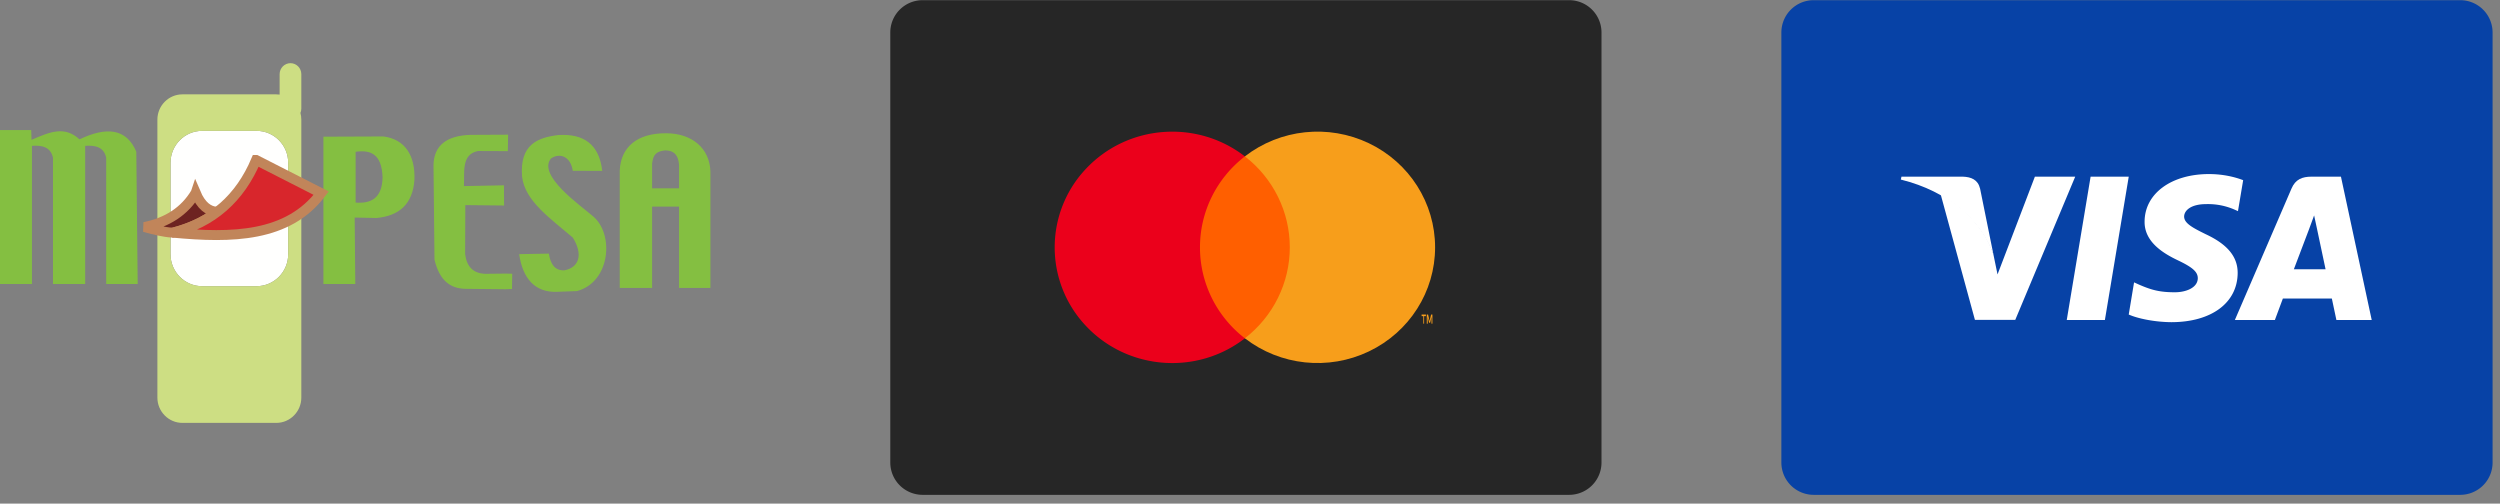
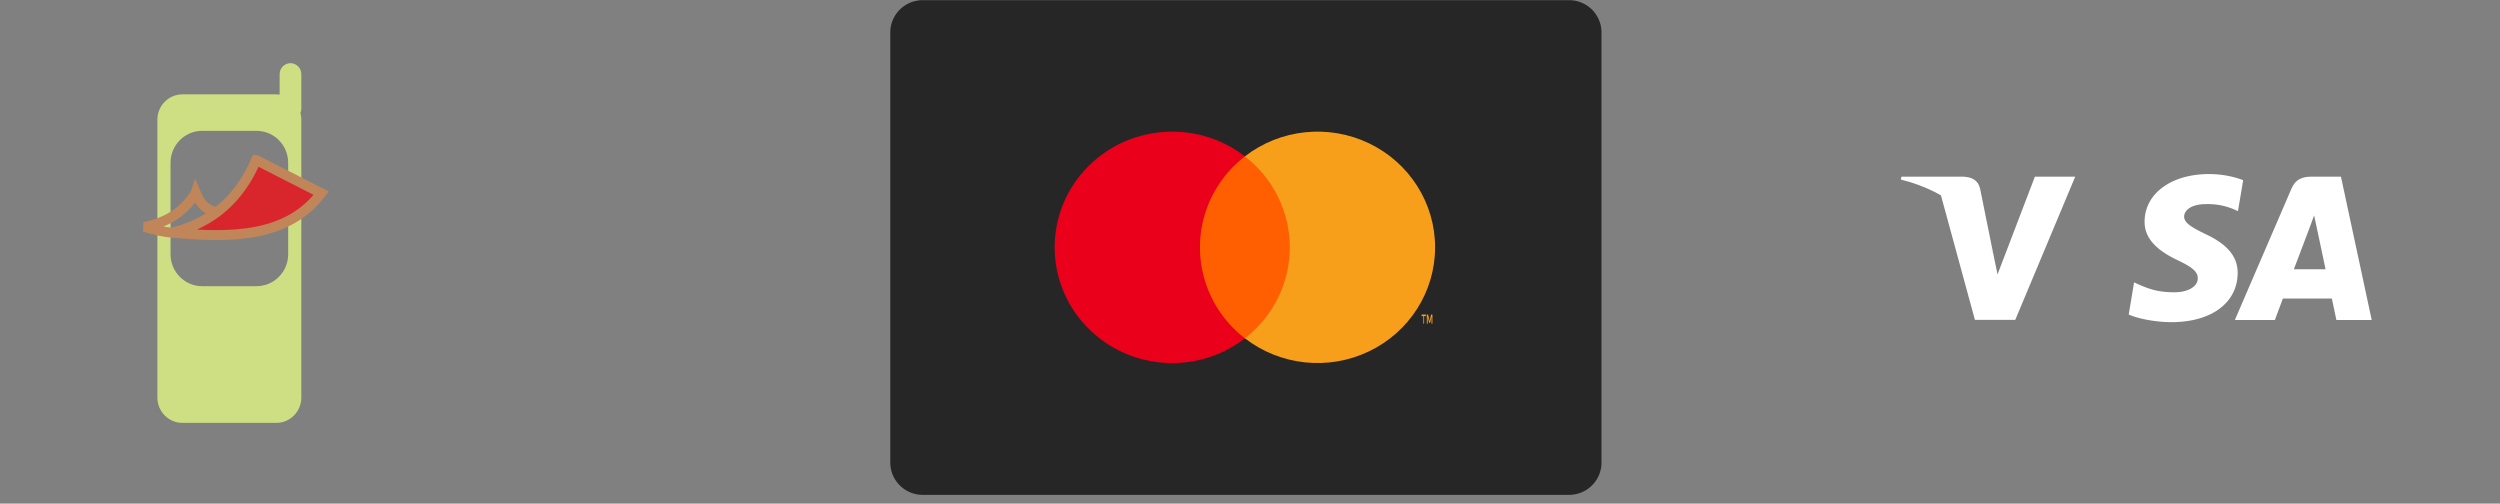
<svg xmlns="http://www.w3.org/2000/svg" width="278" height="56">
  <rect width="100%" height="100%" fill="#808080" stroke="none" />
  <g fill="none" fill-rule="evenodd">
    <path d="M99 3.608A3.594 3.594 0 0 1 102.59.02h71.907a3.596 3.596 0 0 1 3.59 3.588v47.83a3.594 3.594 0 0 1-3.59 3.588H102.59A3.596 3.596 0 0 1 99 51.438V3.608z" fill="#262626" />
    <path fill="#FF5F00" d="M132.142 17.388h12.586v20.23h-12.586z" />
    <path d="M133.438 27.505c-.003-3.947 1.838-7.676 4.993-10.113-5.36-4.146-13.056-3.542-17.681 1.387a12.715 12.715 0 0 0 0 17.456c4.625 4.928 12.322 5.532 17.681 1.387-3.156-2.438-4.997-6.169-4.993-10.117z" fill="#EB001B" />
    <path d="M158.36 35.994v-.842h.2v-.175h-.477v.175h.188v.842h.088zm.923 0v-1.017h-.144l-.168.727-.168-.727h-.144v1.017h.104v-.77l.156.661h.108l.156-.66v.77h.1z" fill="#F79E1B" fill-rule="nonzero" />
    <path d="M159.583 27.505c0 4.926-2.858 9.419-7.36 11.571-4.502 2.153-9.857 1.587-13.792-1.458 3.154-2.439 4.995-6.168 4.995-10.115s-1.841-7.676-4.995-10.115c3.935-3.044 9.29-3.61 13.792-1.458 4.502 2.153 7.36 6.646 7.36 11.571v.004z" fill="#F79E1B" />
    <g>
-       <path d="M198.088 3.608a3.594 3.594 0 0 1 3.59-3.588h71.907a3.596 3.596 0 0 1 3.59 3.588v47.83a3.594 3.594 0 0 1-3.59 3.588h-71.907a3.596 3.596 0 0 1-3.59-3.588V3.608z" fill="#0742A6" />
      <g fill="#FFF">
-         <path d="M234.063 35.587h-4.241l2.653-15.942h4.241zM249.44 20.035c-.837-.323-2.164-.679-3.805-.679-4.189 0-7.138 2.17-7.156 5.274-.035 2.29 2.112 3.562 3.717 4.325 1.641.78 2.199 1.29 2.199 1.985-.017 1.068-1.326 1.56-2.547 1.56-1.694 0-2.601-.253-3.98-.848l-.559-.254-.593 3.578c.995.44 2.828.832 4.73.849 4.451 0 7.349-2.137 7.383-5.445.017-1.814-1.117-3.205-3.56-4.341-1.484-.73-2.393-1.222-2.393-1.968.018-.679.769-1.373 2.444-1.373a7.385 7.385 0 0 1 3.16.61l.383.17.577-3.443z" />
+         <path d="M234.063 35.587h-4.241h4.241zM249.44 20.035c-.837-.323-2.164-.679-3.805-.679-4.189 0-7.138 2.17-7.156 5.274-.035 2.29 2.112 3.562 3.717 4.325 1.641.78 2.199 1.29 2.199 1.985-.017 1.068-1.326 1.56-2.547 1.56-1.694 0-2.601-.253-3.98-.848l-.559-.254-.593 3.578c.995.44 2.828.832 4.73.849 4.451 0 7.349-2.137 7.383-5.445.017-1.814-1.117-3.205-3.56-4.341-1.484-.73-2.393-1.222-2.393-1.968.018-.679.769-1.373 2.444-1.373a7.385 7.385 0 0 1 3.16.61l.383.17.577-3.443z" />
        <path d="M255.077 29.94c.35-.916 1.693-4.461 1.693-4.461-.017.034.35-.933.559-1.526l.296 1.373s.803 3.816.978 4.613h-3.526zm5.236-10.295h-3.281c-1.012 0-1.78.288-2.217 1.323l-6.3 14.619h4.45l.89-2.391h5.446c.122.56.506 2.39.506 2.39h3.928l-3.422-15.941z" fill-rule="nonzero" />
        <path d="m226.279 19.645-4.154 10.871-.454-2.205c-.768-2.544-3.176-5.308-5.864-6.682l3.805 13.941h4.485l6.667-15.925h-4.485z" />
        <path d="M218.268 19.645h-6.825l-.07.322c5.324 1.323 8.85 4.512 10.298 8.345l-1.483-7.327c-.245-1.018-.995-1.306-1.92-1.34z" />
      </g>
    </g>
    <g>
-       <path d="M22.472 14.552h6.065c1.93 0 3.508 1.594 3.508 3.543v10.184c0 1.948-1.578 3.543-3.508 3.543h-6.065c-1.93 0-3.508-1.595-3.508-3.543V18.095c0-1.949 1.578-3.543 3.508-3.543" fill="#FFFFFE" />
      <path d="M22.472 14.552h6.065c1.93 0 3.508 1.594 3.508 3.543v10.184c0 1.948-1.578 3.543-3.508 3.543h-6.065c-1.93 0-3.508-1.595-3.508-3.543V18.095c0-1.949 1.578-3.543 3.508-3.543zm8.258 32.473H20.28c-1.528 0-2.778-1.263-2.778-2.805V13.298c0-1.543 1.25-2.805 2.777-2.805h10.45c.125 0 .247.009.366.025V8.242c0-.67.543-1.217 1.206-1.217.663 0 1.206.548 1.206 1.217v3.838c0 .17-.035.333-.098.48.064.235.098.483.098.738V44.22c0 1.542-1.25 2.805-2.777 2.805z" fill="#CDDE83" />
-       <path d="M39.545 16.88c1.647-.237 2.91.225 2.997 2.842-.055 2.337-1.285 2.929-2.997 2.805V16.88zm-3.582-1.68 6.67-.026c2.43.312 3.554 2.15 3.452 4.824-.185 2.695-1.698 4.012-4.224 4.243l-2.421-.049.068 7.392h-3.545V15.201zM52.28 14.997l4.222-.02-.032 1.83-3.307-.014c-1.908.358-1.481 2.414-1.574 3.9l4.45-.085.015 2.246-4.31-.046-.022 5.44c.17 1.41.904 2.119 2.146 2.201l2.368-.026.722.016-.023 1.698-.74.028-4.5-.048c-1.551-.053-2.804-.83-3.38-3.245l-.11-10.553c.063-2.163 1.477-3.224 4.074-3.322M58.052 19.629c-.266-3.535 1.685-4.334 4.056-4.613 2.777-.166 4.52 1.003 4.86 3.986l-3.277-.009c-.208-1.505-1.367-2.083-2.427-1.367-1.512 1.868 3.206 5.155 4.62 6.374 2.445 1.953 2.031 7.366-1.735 8.37l-2.296.082c-2.333.055-3.721-1.433-4.123-4.191l3.302-.059c.18 1.178.677 1.91 1.734 1.858 1.644-.315 2.097-1.777.927-3.642-2.448-2.1-5.347-4.069-5.64-6.79M0 14.463h3.47l.037 1.088c2.098-.915 3.68-1.562 5.336-.055 2.962-1.413 5.202-1.252 6.313 1.37l.155 14.718h-3.5V17.545c-.26-1.202-1.202-1.407-2.339-1.328v15.367h-3.58V17.545c-.26-1.202-1.202-1.407-2.34-1.328v15.367H0V14.463M72.514 18.177c.119-.965.43-1.353 1.48-1.457 1.065.027 1.444.648 1.516 1.605v2.62h-2.996v-2.768zm-3.6 13.838h3.6v-9.04h2.996v9.04H79V19.1c-.07-2.625-2.068-4.27-4.896-4.28-3.228-.03-5.068 1.516-5.19 4.132v13.063z" fill="#84BF41" />
-       <path d="M21.759 21.443c.6 1.418 1.417 2.07 2.407 2.11-1.544 1.163-3.213 1.871-4.954 2.323-1.093-.07-2.139-.352-3.153-.632 2.564-.511 4.476-1.765 5.7-3.8" fill="#6D2321" />
      <path d="M21.759 21.443c.6 1.418 1.417 2.07 2.407 2.11-1.544 1.163-3.213 1.871-4.954 2.323-1.093-.07-2.139-.352-3.153-.632 2.564-.511 4.476-1.765 5.7-3.8z" stroke="#C1855A" stroke-width="1.103" />
      <path d="m28.482 17.79 7.236 3.69c-3.685 4.896-9.899 5.025-16.517 4.391 4.425-1.1 7.488-3.831 9.281-8.081" fill="#D8262C" />
      <path d="m28.482 17.79 7.236 3.69c-3.685 4.896-9.899 5.025-16.517 4.391 4.425-1.1 7.488-3.831 9.281-8.081z" stroke="#C1855A" stroke-width="1.103" />
    </g>
  </g>
</svg>